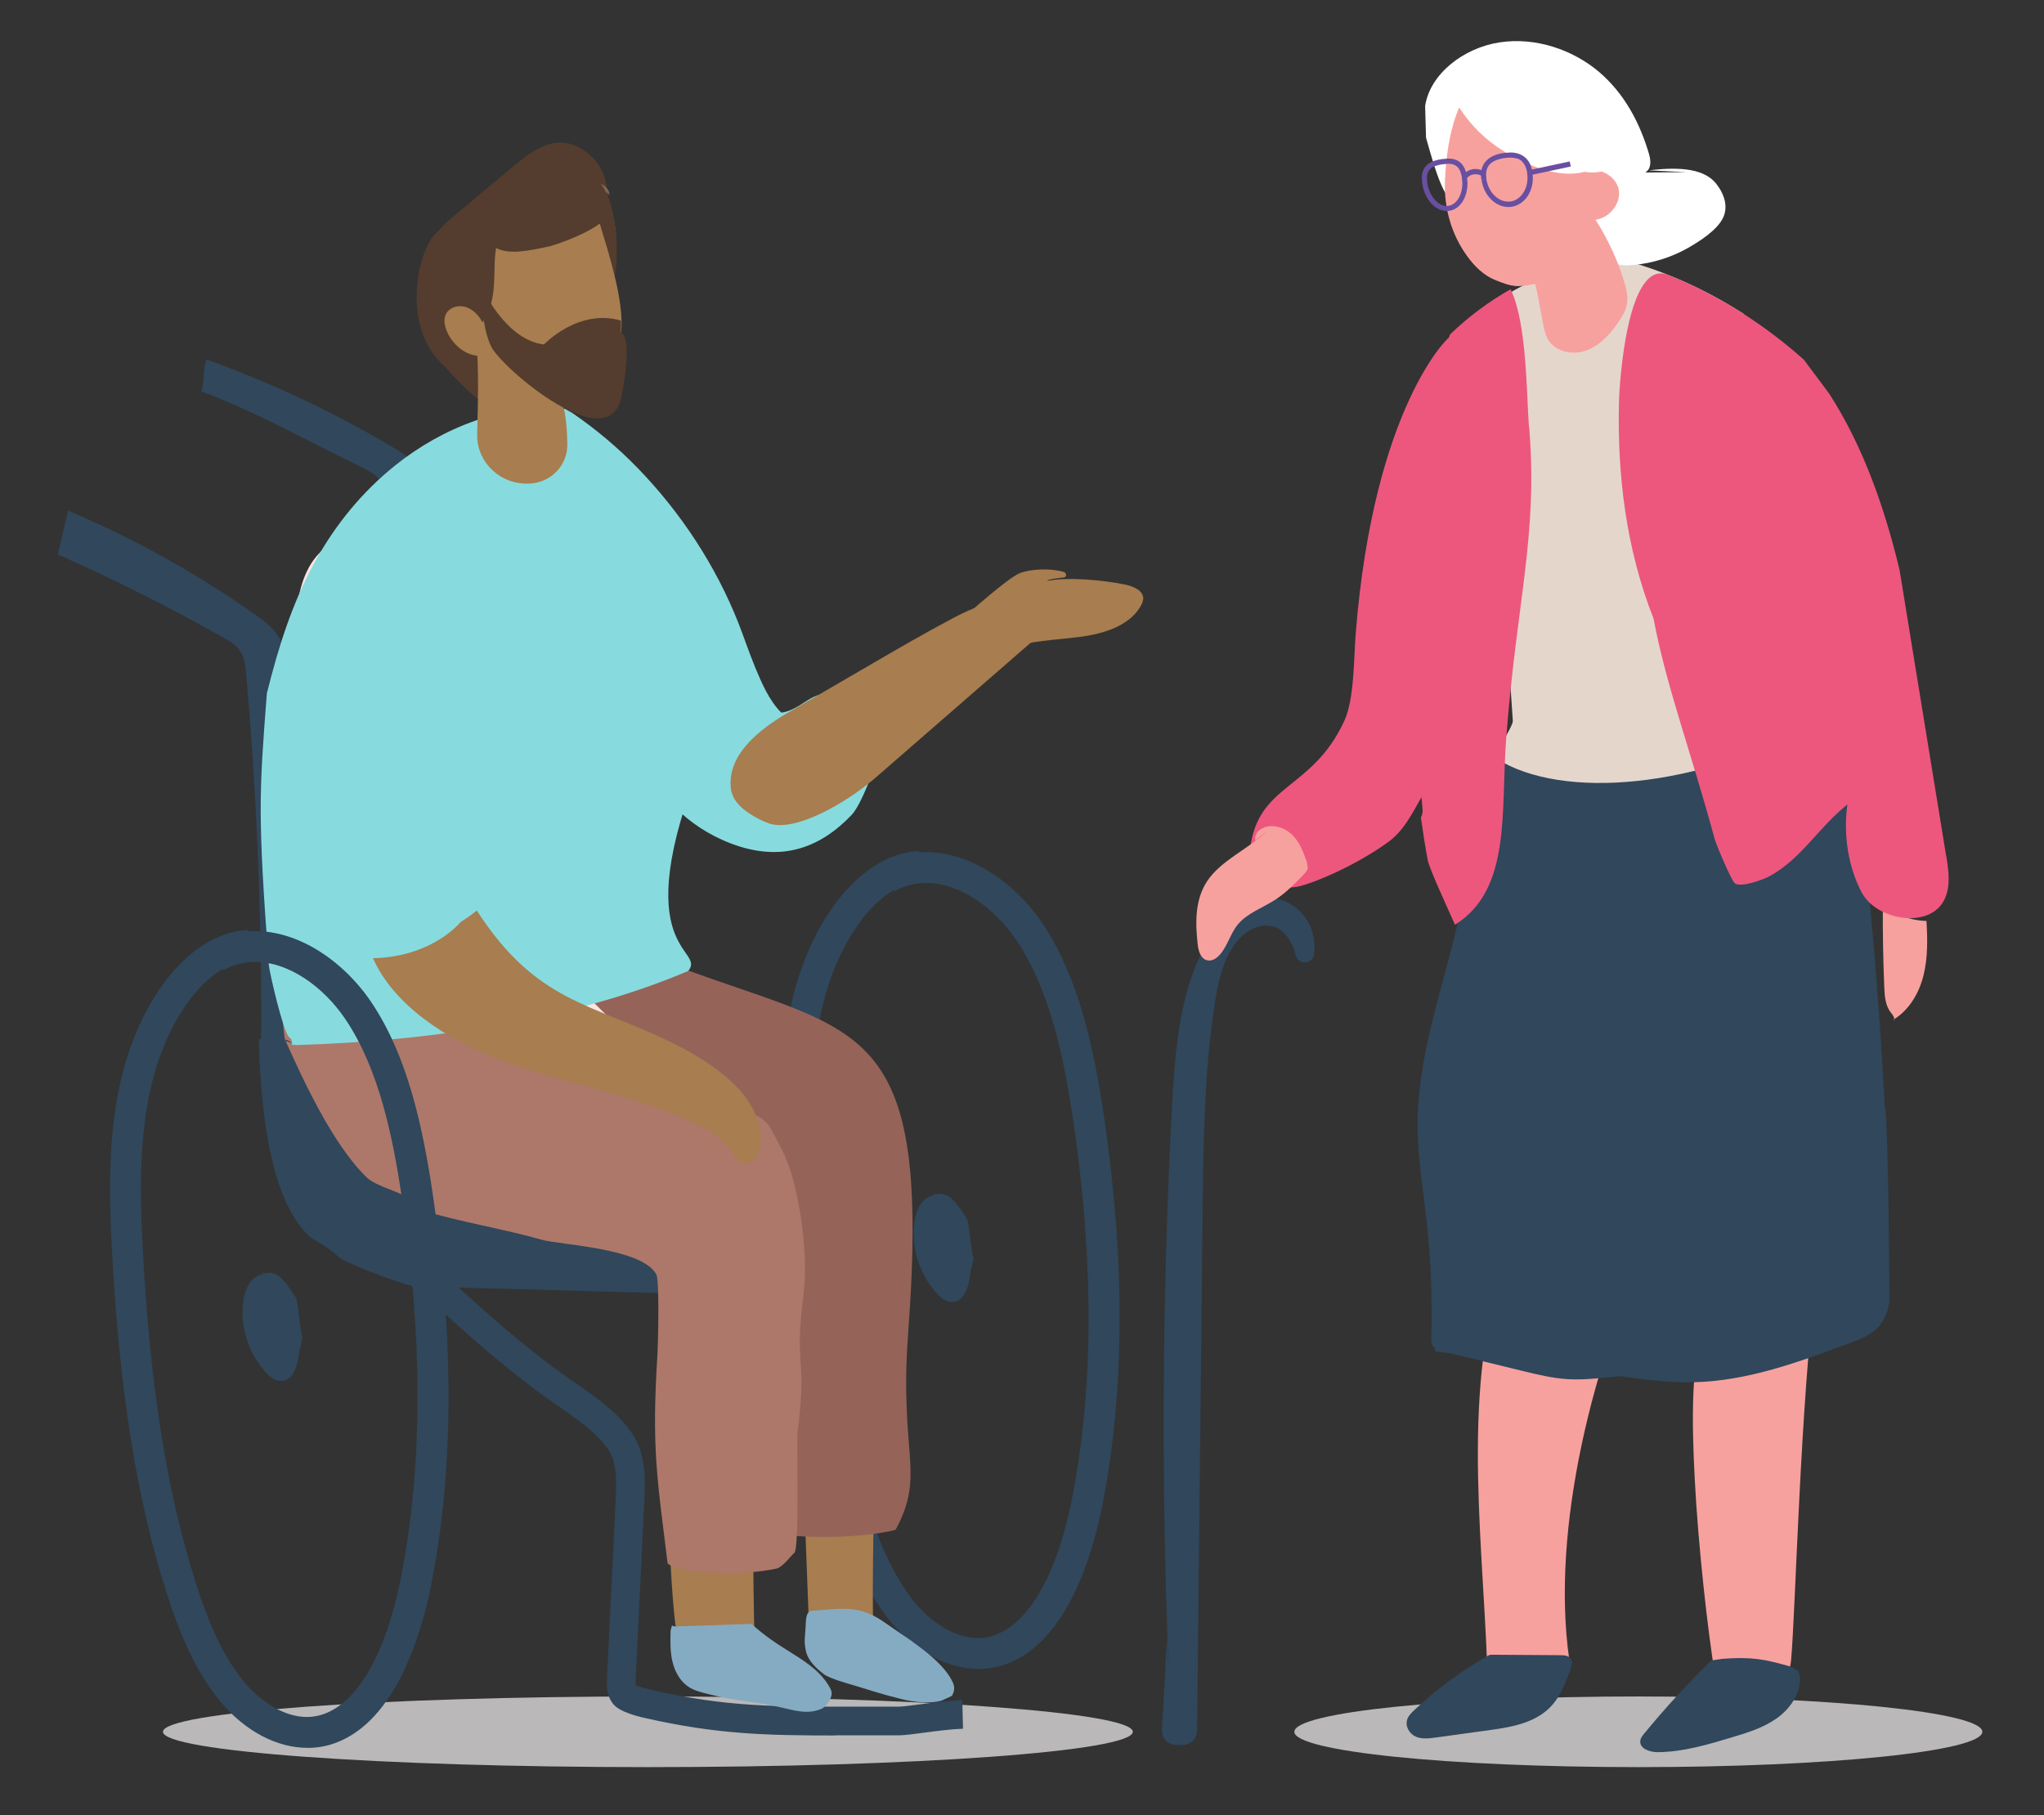
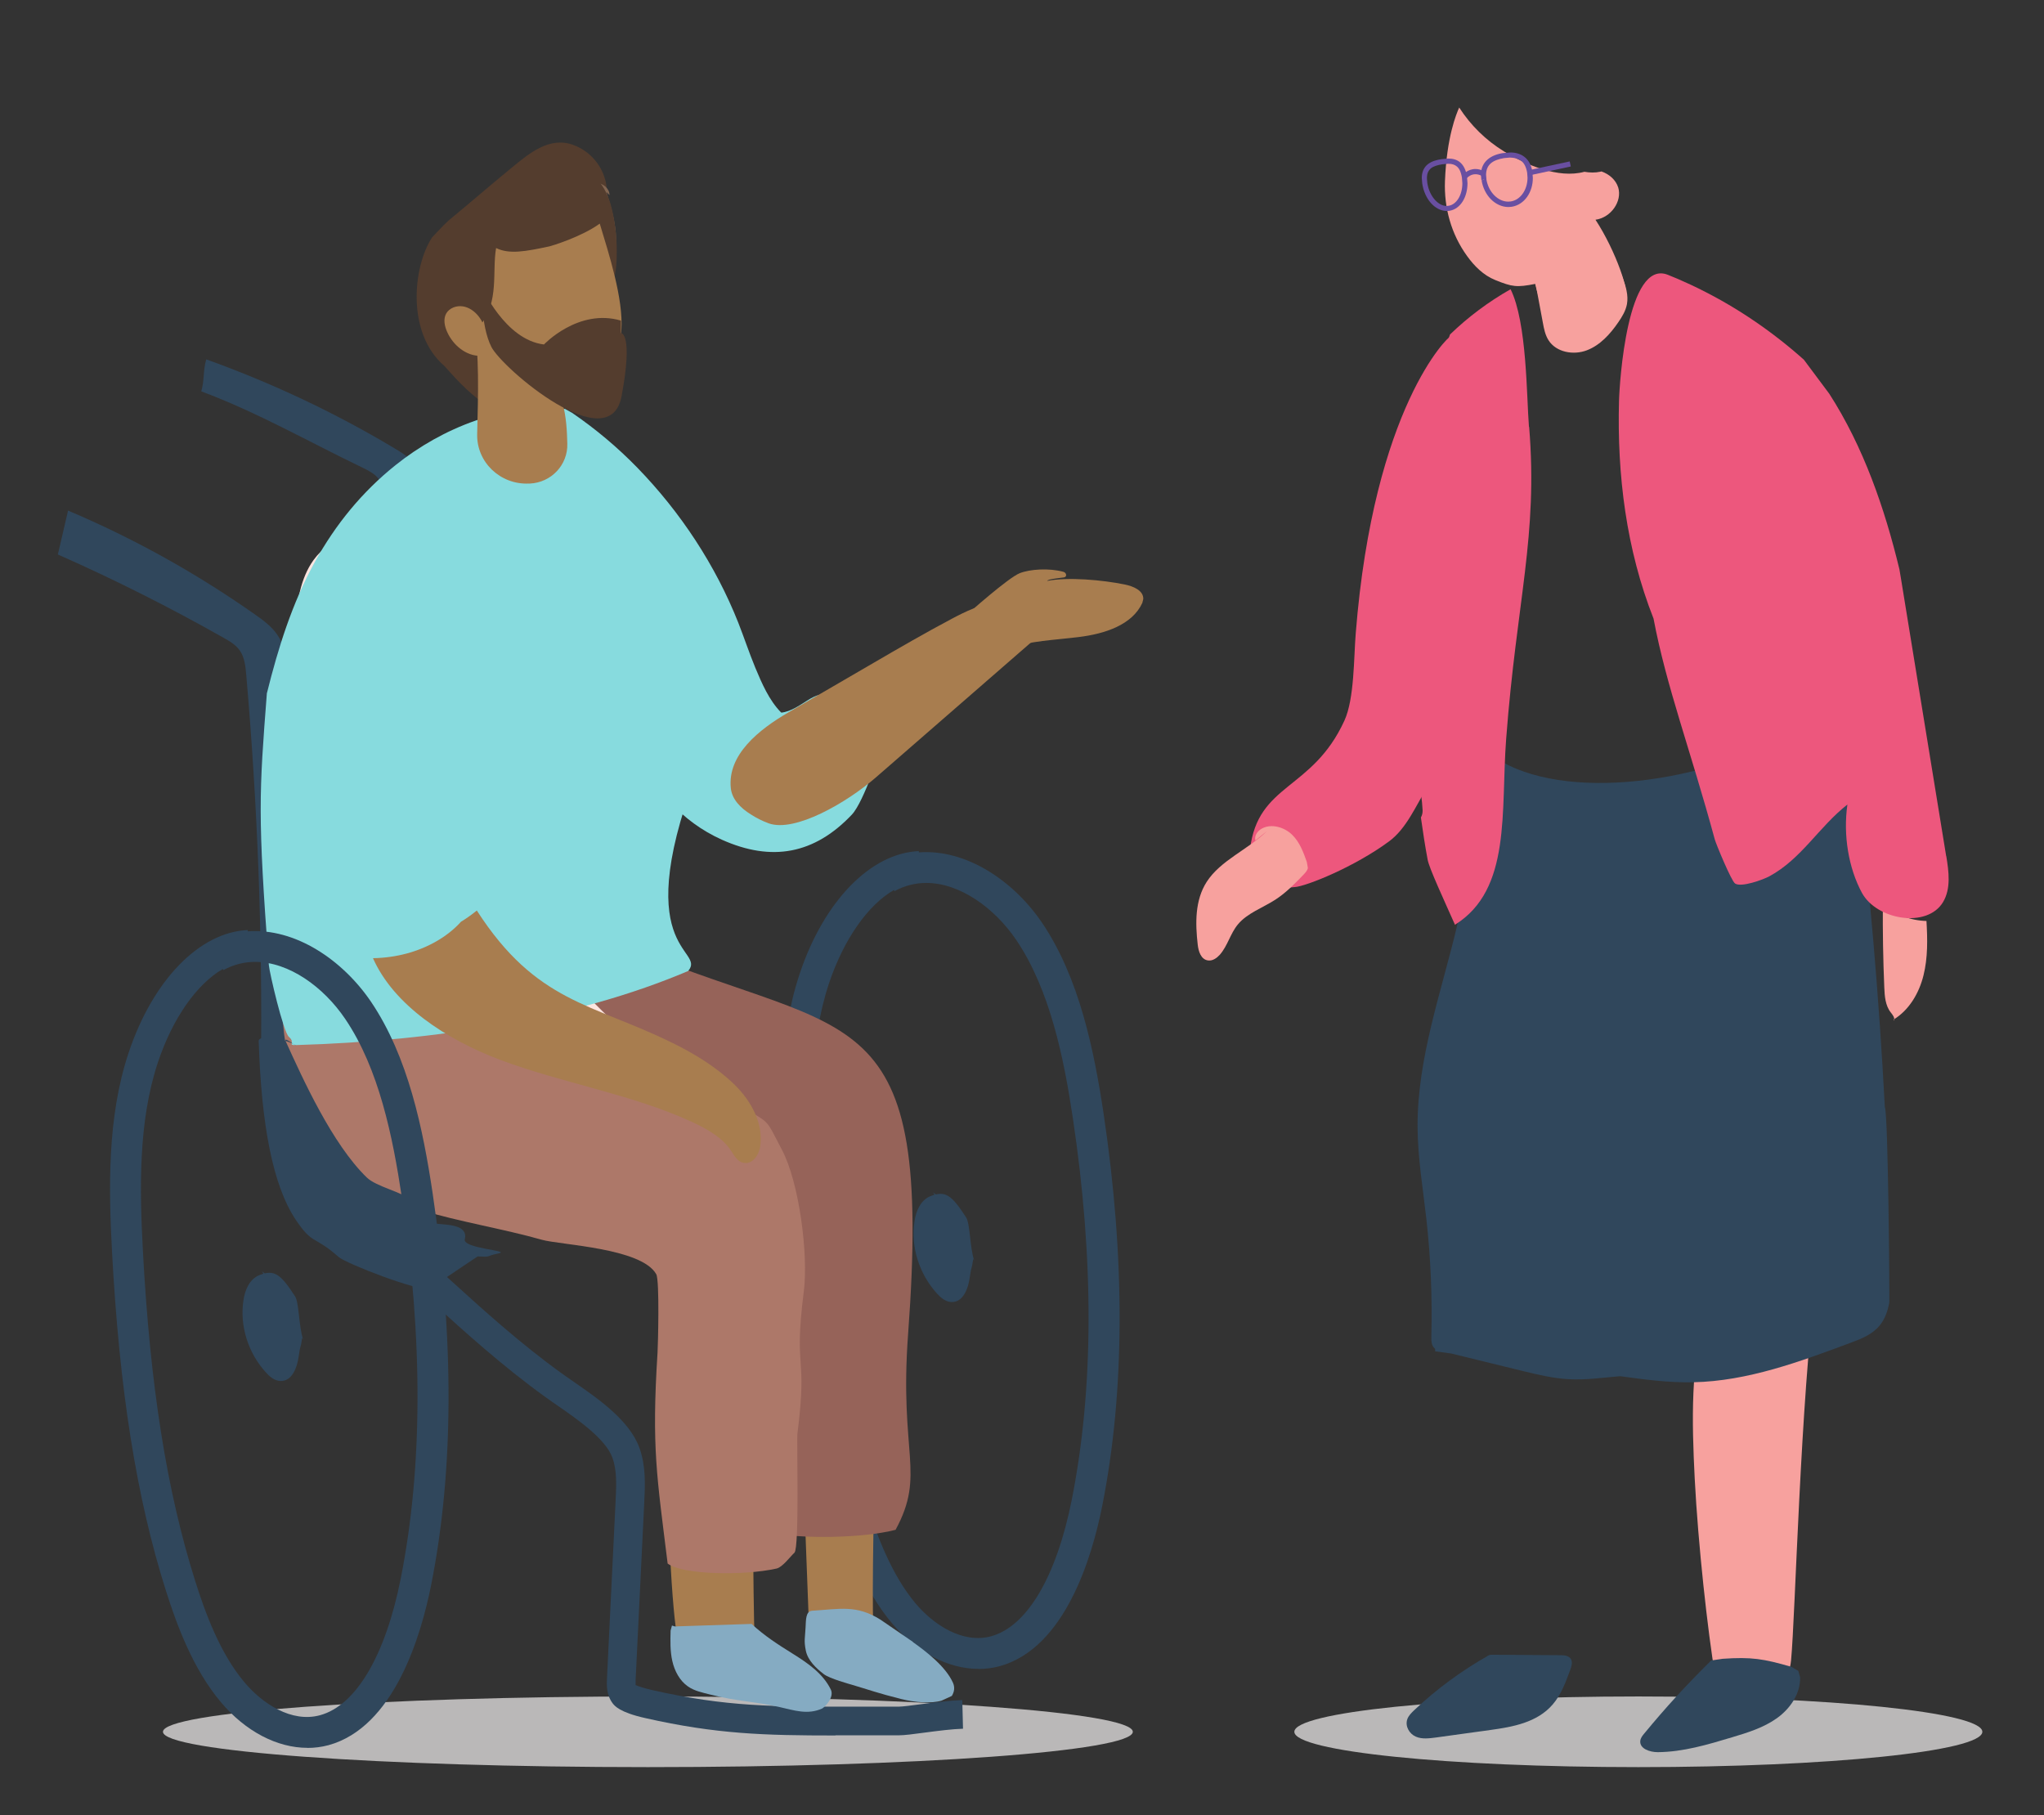
<svg xmlns="http://www.w3.org/2000/svg" id="Layer_1" viewBox="0 0 226.77 201.39">
  <rect x="0" y="0" width="226.77" height="201.39" fill="#333333" stroke="none" />
  <defs>
    <style>.cls-1{fill:none;}.cls-2{fill:#e5d6cc;}.cls-3{fill:#ad7869;}.cls-4{fill:#543d2e;}.cls-5{fill:#a87d4f;}.cls-6{fill:#fce5e0;}.cls-7{fill:#bab8b8;}.cls-8{fill:#fff;}.cls-9{fill:#966359;}.cls-10{fill:#ed577d;}.cls-11{fill:#826652;}.cls-12{fill:#87dbde;}.cls-13{fill:#85abc2;}.cls-14{fill:#f7a19e;}.cls-15{fill:#30475c;}.cls-16{fill:#694fa1;}.cls-17{clip-path:url(#clippath);}</style>
    <clipPath id="clippath">
      <rect class="cls-1" x="6.42" y="4.56" width="213.52" height="191.5" />
    </clipPath>
  </defs>
  <g class="cls-17">
    <path class="cls-14" d="M210.08,113.12c1.73-1.05,2.83-2.93,3.32-4.9.49-1.97.45-4.02.33-6.04-1.76-.04-3.51-.71-4.84-1.86-.02,3.08.03,6.15.16,9.22.04.97.11,2.02.72,2.79.21.27.5.61.33.91l-.02-.11Z" />
    <path class="cls-7" d="M181.77,188.22c-21.08,0-38.17,1.75-38.17,3.92s17.09,3.92,38.17,3.92,38.16-1.75,38.16-3.92-17.09-3.92-38.16-3.92" />
    <path class="cls-7" d="M71.88,188.22c-29.71,0-53.8,1.75-53.8,3.92s24.09,3.92,53.8,3.92,53.8-1.75,53.8-3.92-24.08-3.92-53.8-3.92" />
-     <path class="cls-2" d="M198.73,75.87c-.46-13-2.05-25.97-4.75-38.7-.16-.78-.31-1.56-.5-2.33-4.16-2.67-8.69-4.74-13.43-6.01-7,.51-13.38,3.37-14.83,5.65l.27,9.1c1.04,15.08,1.31,21.32,2.35,36.4.04.67-2.43,4.16-2.07,4.74.58.93,1.52,9.09,2.6,9.3,6.38,1.21,22.54-4.6,29.02-4.86,2.51-.1-1.49-5.4.09-7.35,1.3-1.61,1.32-3.88,1.25-5.95" />
-     <path class="cls-14" d="M167.74,137.84c-5.83,14.36-3.33,31.4-2.75,46.88,3.04-.2,6.08-.39,9.11-.59-2.09-14.6,2.73-33.35,9.06-46.83-3.84-.72-7.68-9.03-11.51-9.75l-3.91,10.29Z" />
    <path class="cls-14" d="M189.24,145.1c-1.68,6.31-1.55,12.45-1.22,18.97.37,7.24,1.44,16.97,2.28,21.93,3.3-.8,7.95,3.06,8.41-1.8.47-4.87,1.03-28.77,2.78-42.1-.56,4.24-8.37,1.75-12.64,2.01-.38.91-.39,1.96-.04,2.87l.42-1.88Z" />
    <path class="cls-15" d="M163.48,89.02c.27.39.52.77.72,1.12l-1.63,8.13-.04.19.94-9.44ZM209.11,122.8c-.65-12.33-1.71-24.63-3.18-36.86-.08-.68-.21-1.45-.71-1.83-.47-.36-1.08-.26-1.63-.2-2.99.34-1.6-3.84-4.32-2.5-13.5,6.64-28.27,7.2-34.52,1.81-.95-.82-3.53-3.38-4.69-2.84-2.79,1.3,1.07,5.34,3.33,8.51-.63,4.53-1.2,9.08-1.69,13.64-1.77,7.5-4.47,14.85-4.43,22.52.02,3.39.59,6.76.97,10.13.49,4.35.67,8.73.56,13.1-.01.47,0,.99.34,1.3l.08.06v.29l1.78.24c2.63.64,5.26,1.28,7.89,1.93,1.68.41,3.38.82,5.11.92,1.91.11,3.82-.17,5.73-.33h.03c2.69.37,5.39.73,8.09.67,6.02-.12,11.85-2.28,17.57-4.42,1.13-.42,2.31-.89,3.12-1.88.59-.72.9-1.61,1.07-2.57.03-.02-.11-20.84-.5-21.68" />
    <path class="cls-15" d="M189.85,184.22c-2.81,2.79-4.9,5.05-7.43,8.11-.2.24-.41.5-.44.82-.09.87,1.06,1.25,1.93,1.25,2.82-.02,5.56-.84,8.25-1.65,1.74-.52,3.51-1.07,4.98-2.12,1.48-1.06,2.63-2.74,2.57-4.55l-.2-.7-.78-.45c-3.07-.89-4.42-1.11-7.61-.89l-1.28.19Z" />
    <path class="cls-15" d="M165.2,183.64c-2.98,1.67-5.78,3.72-8.32,6.12-.3.29-.61.59-.75.99-.27.79.25,1.63.95,1.93.69.3,1.49.19,2.26.09,2-.28,4-.56,6-.83,2.48-.34,5.2-.82,6.93-2.84.92-1.07,1.43-2.44,1.92-3.78.15-.4.3-.86.11-1.22-.21-.41-.74-.46-1.19-.46-2.54-.02-5.09-.04-7.63-.05-.3,0-.74.21-.59.48l.32-.42Z" />
    <path class="cls-10" d="M160.88,37.37c-.11-.15-8.47,7.73-10.47,32.91-.22,2.68-.14,7.22-1.25,9.66-3.57,7.81-9.61,6.92-10.48,14.31-.08.66-.14.84.11,1.46.29.72.91,1.74,1.5,2.22,1.28,1.03,1.73.59,3.35.49,1.27-.08,6.63-2.23,10.47-5.07,1.96-1.45,2.97-3.97,4.27-6.06,1.64-2.65,1.94-5.92,2.15-9.05.55-7.96.82-15.93.82-23.91,0-3.97,2.69-11.95,1.8-15.78-.5-.6-1.81-.53-2.27-1.17" />
-     <path class="cls-15" d="M141.28,102.8c1.23.37,2.12,1.69,2.47,3.19.15.65.88.99,1.48.67h.02c.3-.17.51-.46.54-.79.12-1.01,0-2.07-.37-2.97-1.05-2.52-3.61-3.69-5.86-3.19-2.25.5-4.16,2.4-5.53,4.67-3.12,5.18-3.66,12-4.01,18.46-1.09,20.8-1.21,41.68-.36,62.5l-.19-3.49-.56,10.08c-.05.91.69,1.68,1.62,1.68h.66c.89,0,1.61-.71,1.62-1.58.2-19.09.41-38.19.61-57.29.08-7.76.17-15.55,1.32-23.17.33-2.2.78-4.45,1.86-6.24,1.08-1.79,2.93-3.04,4.68-2.51" />
    <path class="cls-10" d="M169.63,47.37c-.27-3.36-.21-11.59-2.04-15.28-2.45,1.39-4.69,3.06-6.72,5.02-2.93,8.29-4.7,17.01-5.13,25.8v.06c-.05,6.18.25,12.37.86,18.52.04.35.07.69.11,1.04l.08.56c.37,2.25.92,4.53,1.04,6.81.01.3-.06.57-.19.8.22,1.57.46,3.14.75,4.69.19.98,1.76,4.35,3.03,7.21,6.29-3.91,5.07-12.58,5.68-20.62,1.17-15.44,3.54-22.46,2.55-34.62" />
    <path class="cls-14" d="M140.54,92.23c-2.08,2.03-5.13,3.22-6.67,5.62-1.31,2.05-1.26,4.59-.99,6.96.08.74.36,1.65,1.15,1.75.51.07.97-.27,1.3-.63.87-.99,1.16-2.34,2-3.36,1.04-1.26,2.75-1.84,4.16-2.75,1.19-.77,2.18-1.79,3.15-2.8.2-.22.42-.45.46-.73l-.12-.67c-.38-1.08-.79-2.19-1.63-3.01-.84-.82-2.26-1.26-3.32-.7-.51.26-.9.82-.75,1.34l1.27-1.03Z" />
-     <path class="cls-8" d="M186.98,19.1l-4.44.04c.71-.45.61-1.36.4-2.08-1-3.4-2.71-6.69-5.57-9.11-2.86-2.41-6.96-3.86-10.99-3.25-4.03.61-7.75,3.53-8.27,7.07l.1,3.51c.36,1.13,1.82,7.21,3.17,6.99,4.23-.67,2.45-.43,4.81,2.58,2.36,3.01,9.68-.33,11.59,2.93.3.52.64,1.04,1.19,1.34.65.36,1.49.35,2.27.28,2.12-.2,4.2-.85,6.01-1.88,1.38-.78,3.17-1.95,3.86-3.25.69-1.3.19-2.76-.72-3.9-1.52-1.9-4.77-1.78-7.48-1.47l4.06.19Z" />
    <path class="cls-14" d="M179.53,20.8c-.26-.84-.99-1.48-1.86-1.78l-.11.03c-.58.13-1.18.11-1.78.01-2.91.79-6.51-.79-8.9-2.25-2.04-1.25-3.72-2.91-4.99-4.88-.32.71-1.39,3.27-1.58,8.17-.11,2.95.69,5.87,2.45,8.3.79,1.1,1.81,2.14,3.13,2.67,1.9.77,2.38.83,4.43.43.33,1.45,1.12,3.54,1.69,4.92,1.76-.08,6.64-2.56,8.23-3.28.75-.34-.97-5.32-3.23-8.76,1.71-.23,2.99-2.04,2.52-3.59" />
    <path class="cls-14" d="M170.28,31.03c.3,1.59.59,3.18.89,4.77.12.67.26,1.37.63,1.95.85,1.34,2.76,1.68,4.24,1.12,1.48-.56,2.6-1.8,3.49-3.1.43-.62.83-1.28.97-2.02.18-.99-.13-2-.48-2.95-.69-1.86-1.57-3.68-2.86-5.2-1.3-1.51-3.04-2.7-4.99-3.06-.64-.11-1.32-.14-1.95.05-1.37.42-2.28,1.86-2.33,3.29-.05,1.43.65,2.82,1.65,3.84.7.71,1.58,1.36,1.78,2.33l-1.03-1.03Z" />
    <path class="cls-10" d="M215.92,95c-1.68-10.31-3.36-20.62-5.04-30.94-.05-.29-.1-.59-.15-.89-1.64-6.8-3.99-13.59-7.78-19.48-.94-1.26-1.88-2.53-2.82-3.78-3.43-3.06-7.28-5.71-11.4-7.76l-.05-.03c-.34-.17-.68-.33-1.02-.49l-.37-.17-.69-.31-.49-.22-.1-.04c-.32-.14-.64-.27-.97-.4-4.51-1.79-5.37,12-5.42,14-.22,8.22.8,16.45,3.83,24.14,1.43,7.58,4.11,14.6,6.8,24.52.14.5,1.82,4.57,2.24,4.87.67.47,3.1-.41,3.82-.8,3.57-1.94,5.46-5.45,8.65-7.96-.49,3.4.13,7.06,1.61,9.8,1.64,3.02,7.26,3.97,9.01,1.01.88-1.49.63-3.37.35-5.08" />
    <path class="cls-16" d="M158.07,20.33l-.28.04c.26,1.7,1.38,3.02,2.72,3.04l.29-.02c1.26-.21,2.01-1.55,2.01-3.07l-.06-.73c-.11-.73-.37-1.24-.75-1.57-.38-.33-.86-.43-1.34-.43l-.75.07c-.56.09-1.08.23-1.5.56-.42.33-.68.85-.67,1.55l.05.6.28-.04.28-.04-.04-.51c0-.58.18-.88.45-1.11.28-.22.72-.36,1.24-.44l.66-.06c.41,0,.73.09.97.3.25.21.45.57.56,1.22l.05.64c0,1.35-.68,2.38-1.53,2.5l-.2.02c-.91.02-1.93-1.04-2.16-2.56l-.28.04Z" />
    <path class="cls-16" d="M164.65,19.94l-.28.04c.26,1.7,1.52,2.98,2.98,2.99l.37-.03c1.42-.23,2.35-1.63,2.34-3.21l-.05-.64c-.21-1.56-1.3-2.2-2.49-2.17l-.74.06c-1.3.18-2.49.9-2.48,2.43l.05.56.28-.05.28-.05-.04-.47c.01-1.18.78-1.65,1.99-1.86l.65-.06c1.02.03,1.69.37,1.92,1.68l.04.55c0,1.37-.8,2.48-1.86,2.64l-.29.02c-1.1,0-2.19-1.03-2.42-2.51l-.28.04Z" />
    <path class="cls-16" d="M162.7,19.81l.06-.07c.13-.14.47-.41.93-.41.22,0,.47.05.78.22l.28-.5c-.38-.21-.74-.3-1.05-.3-.93,0-1.42.68-1.44.71l.46.34Z" />
    <path class="cls-16" d="M169.8,19.43s2.24-.48,4.47-.96l-.12-.56c-2.24.48-4.47.96-4.47.96l.12.56Z" />
    <path class="cls-15" d="M103.52,132.3c2.92,2.03,3.04,5.64,4.47,7.26-.24,1.69-.17.53-.41,2.22-.17,1.19-.72,2.71-2.01,2.68-.67-.02-1.21-.49-1.64-.97-1.98-2.19-2.9-5.18-2.47-8,.17-1.13.67-2.36,1.8-2.79,1.6-.62,2.3-.15,3.92,2.36.46.71.4,3.25.9,4.81l-4.56-7.57Z" />
    <path class="cls-15" d="M102.77,97.96c-1.2,0-2.39.29-3.53.91l-.07-.12c-2.86,1.65-5.55,5.43-7.2,10.36-2.21,6.63-2.02,14.24-1.67,20.84.8,15.04,2.65,26.69,5.8,36.68,1.12,3.55,2.76,8.03,5.48,11.27,1.96,2.33,5.2,4.51,8.38,3.64,3.99-1.09,7.25-6.61,8.95-15.16,2.44-12.3,2.48-26.54.12-42.31-1-6.67-2.53-14.23-6.28-19.78-2.4-3.54-6.24-6.33-10-6.33M108.55,185.16c-3.34,0-6.85-1.81-9.58-5.05-3.12-3.7-4.91-8.59-6.13-12.44-3.24-10.27-5.14-22.2-5.96-37.53-.37-6.92-.56-14.91,1.84-22.1,2.68-8.05,7.87-13.39,13.22-13.61v.14c5.26-.39,10.52,3.16,13.67,7.81,4.14,6.12,5.77,14.15,6.83,21.19,2.41,16.16,2.37,30.79-.15,43.49-1.15,5.8-4.16,15.83-11.41,17.81-.76.2-1.53.3-2.32.3" />
    <path class="cls-5" d="M106.7,68.71c.93-.86,5.18-4.61,6.42-5.11,1.15-.46,3.27-.59,4.85-.16.37.1.43.56.08.62-.77.11-1.78.19-1.87.39,2.3-.45,6.11-.11,8.61.4.92.19,2.08.65,2.05,1.61l-.11.44c-1.11,2.41-4.1,3.42-7.06,3.78-2.87.35-5.1.4-7.76,1.21-.28.08-2.49,2.73-3.25,3.35-.22-2.27-2.31-6.25-1.95-6.52" />
    <path class="cls-15" d="M35.68,121.44c-4.81-14.89-2.02-31.16-3.7-46.77-.15-1.42-.36-2.9-1.12-4.1-.64-1.01-1.62-1.73-2.59-2.41-6.5-4.57-13.45-8.44-20.72-11.51-.38,1.62-.76,3.25-1.13,4.87,6.27,2.77,12.41,5.86,18.4,9.25.66.37,1.34.77,1.78,1.4.54.77.64,1.77.72,2.72,1.26,14.45,1.81,28.95,1.63,43.45,2.79-.59,5.83.35,7.85,2.43l-1.12.67Z" />
    <path class="cls-15" d="M51.01,94.83c-4.81-12.63-2.02-26.44-3.7-39.67-.15-1.21-.36-2.46-1.12-3.48-.64-.85-1.62-1.47-2.59-2.04-6.5-3.88-13.45-7.16-20.72-9.77-.38,1.38-.17,2.17-.55,3.55,6.28,2.35,11.83,5.55,17.82,8.43.66.32,1.34.66,1.78,1.19.54.66.64,1.5.72,2.31,1.26,12.25,1.81,24.55,1.63,36.85,2.79-.51,5.83.29,7.85,2.06l-1.12.57Z" />
    <path class="cls-15" d="M92.7,192.53c.78,0,1.59,0,2.42,0,1.43,0,2.96,0,4.6,0h.01c.6,0,1.6-.13,2.86-.3,1.44-.19,3.08-.4,4.25-.43l-.08-3.18c-1.34.04-3.06.26-4.58.46-1.01.13-2.05.27-2.45.27h0c-1.65,0-3.18,0-4.62,0-9.36.02-14.51.03-22.81-1.85-.74-.17-1.44-.39-1.78-.54v-.59s.96-19.76.96-19.76c.09-1.86.19-3.97-.55-6-1.11-3.03-4.55-5.42-7.32-7.33-.45-.32-.89-.61-1.27-.89-4.61-3.32-8.75-7.08-11.78-9.83-1.21-1.1-2.17-1.97-2.9-2.58l-2.03,2.45c.67.56,1.66,1.45,2.79,2.49,2.91,2.64,7.31,6.64,12.06,10.06.41.3.85.6,1.32.93,2.27,1.57,5.38,3.72,6.14,5.81.52,1.42.44,3.12.36,4.75l-.96,19.76c-.03.67-.09,1.79.63,2.75.21.27.75,1,3.62,1.64,7.87,1.78,13.22,1.93,21.1,1.93" />
-     <path class="cls-15" d="M42.83,134.4c8.78-.88,18.14,1.26,26.92.38.82-.08,1.73-.14,2.37.27.53.34.72.91.89,1.44.72,2.34,1.44,4.69,2.16,7.03l-23.25-.64c-2.62-.07-5.47-.22-7.43-1.62-1.96-1.41-4.32-8.72-1.85-9.41l.19,2.55Z" />
    <path class="cls-5" d="M97.26,160.53c-.32,2.43-.52,17.14-.38,19.59-2.89-.4-4.27-.48-7.17-.8-.65-16.76-.74-19.62-.45-21.25l8.01,2.46Z" />
    <path class="cls-13" d="M101.27,182.18c1.49,1.05,3.68,2.75,4.46,4.53.22.5.15.99-.13,1.45l-1.13.52c-1.15.35-2.96.21-4.5-.18-2.49-.62-3.63-1.04-5.46-1.58-.17-.05-2.48-.68-3.12-1.18-.83-.64-1.77-1.51-1.99-2.61-.22-1.1-.09-1.38-.03-2.52.05-.87,0-1.86.74-1.9,3.05-.19,4.92-.69,7.59,1l3.59,2.46Z" />
    <path class="cls-5" d="M83.75,154.02c-.36,2.43-.19,25.1-.03,27.55-3.25-.4-5.5-.77-8.76-1.09-.6-4.44-1.23-19.04-.9-20.68l9.69-5.78Z" />
    <path class="cls-13" d="M83.39,180.18c1.46,1.34,2.9,2.26,4.58,3.31,1.68,1.05,3.32,2.18,4.2,3.95.44.89-.72,2.01-.96,2.12-1.62.72-3.06.21-4.79-.18-2.81-.63-4.64-.61-7.62-1.37-.85-.22-1.74-.39-2.46-.89-.93-.64-1.5-1.72-1.75-2.83-.25-1.1-.22-2.25-.19-3.38l.15-.56.3.1,8.53-.28Z" />
    <path class="cls-9" d="M51.11,104.48c.33,3.37,3.16-5.75,19.58,1.01,23.94,9.86,32.85,4.97,30.06,42.5-1,13.41,1.98,15.51-1.39,21.74-3.68.95-10.34,1.02-14.06.33,1.27-9.48,1.82-19.02,1.62-28.55-.05-2.68-.18-5.42-1.21-7.93-3.13-7.63-13.16-10.7-21.99-12.94-8.83-2.23-18.84-5.53-21.63-13.27l9.01-2.9Z" />
    <path class="cls-3" d="M44.41,104.85c13.02,4.96,25.54,10.88,37.39,17.69,3.81,2.19,3.04,1.42,4.94,5.01,1.95,3.67,2.95,11.7,2.44,15.71-1.16,9.19.45,6.6-.71,15.8-.09.71.23,12.69-.33,13.21-.48.44-1.32,1.61-1.99,1.76-3.7.82-10.48.69-12.08-.56-1.19-9.67-1.79-12.81-1.12-23.4.05-.77.24-7.99-.14-8.69-1.62-2.93-10.67-3.25-12.7-3.83-8.54-2.43-19.65-3.13-23.76-9.92-4.11-6.79-8.81-20.31.16-21.58.75-.11.73-1.47,1.4-1.91.7-.45,1.65-.43,2.52-.35,2.88.27,5.71.9,8.38,1.87l-4.38-.82Z" />
    <path class="cls-6" d="M32.72,69.42c.23-2.55.58-5.23,2.07-7.29,1.88-2.6,5.43-3.68,8.48-2.85,2.56.69,4.72,2.59,6.02,4.97.06,9,.11,18,.17,27,0,1.61.03,3.28.74,4.72.7,1.44,2,2.47,3.27,3.41,5.11,3.77,9.57,9.18,14.12,13.54-1.61,2.17-2.16,3.08-3.77,5.25l-1.56-.66c-5.06.56-8.46-1.99-12.26-3.66-3.37-1.48-6.83-1.45-9.89-3.53-5.16-3.5-6.68-10.51-7.28-16.84-.78-7.99-.81-16.05-.1-24.05" />
    <path class="cls-6" d="M53.44,43.95l.22-.17c.29-.03.57-.05.86-.07l-.45.09-.64.15h.01Z" />
    <path class="cls-6" d="M94.54,85.8c1.86-1.44-5.69,8.74-5.44,6.4.22-2.01.3-4.02.26-6.04,2.49.18,4.57.12,5.18-.36" />
    <path class="cls-12" d="M29.62,76.88c1.24-5,2.79-9.95,5.28-14.48,2.3-4.18,5.26-7.82,8.99-10.8,5.2-4.16,12.14-6.91,18.81-6.23l.78.44c2.6,1.78,5.02,3.81,7.23,6.08,4.79,4.93,8.66,10.8,11.2,17.2.65,1.66,1.21,3.35,1.89,5,.72,1.72,1.52,3.59,2.84,4.94.66.67,1.45,1.28,2.31,1.76.23,1.78.37,3.58.4,5.38-4.75-.33-11.01-1.5-11.37-2.15-8.74,21.67.48,21.2-1.63,23.71-12.31,5.24-27.9,7.77-43.51,8.22-.98.03-.03-.26-.78-.9-.63-.53-2.16-7.13-2.23-7.95-1.26-16.74-1.08-19.06-.22-30.21" />
    <path class="cls-12" d="M67.62,78.3c1.86.57,3.22,10.72,12.48,14.87,5.51,2.47,10.25,1.6,14.4-2.78,1.35-1.42,3.34-7.47,3.66-8.96.97-4.46-1.12-1.41-5.87-4.13-1.89-1.08-3.32,1.5-5.66,1.78-2.49.3-9.89-15.24-11.03-13.53-1.14,1.71-7.38,1.41-7.72,3.31l-.26,9.43Z" />
    <path class="cls-15" d="M29.07,141.06c2.92,2.03,3.04,5.64,4.47,7.26-.24,1.68-.17.53-.41,2.22-.17,1.19-.72,2.71-2.01,2.68-.67-.02-1.21-.49-1.64-.97-1.98-2.19-2.9-5.18-2.47-8,.17-1.13.67-2.36,1.8-2.79,1.6-.62,2.3-.15,3.92,2.36.46.71.4,3.25.9,4.81l-4.56-7.57Z" />
    <path class="cls-15" d="M28.32,106.72c-1.2,0-2.39.28-3.53.91l-.07-.12c-2.86,1.65-5.56,5.43-7.2,10.36-2.21,6.63-2.02,14.23-1.67,20.84.8,15.04,2.65,26.69,5.8,36.68,1.12,3.55,2.75,8.03,5.48,11.27,1.96,2.33,5.2,4.51,8.38,3.64,3.99-1.09,7.25-6.61,8.95-15.16,2.44-12.3,2.48-26.54.12-42.31-1-6.67-2.52-14.23-6.28-19.78-2.39-3.54-6.23-6.33-10-6.33M34.1,193.92c-3.34,0-6.85-1.81-9.58-5.05-3.12-3.7-4.91-8.59-6.13-12.44-3.25-10.27-5.14-22.2-5.96-37.53-.37-6.92-.56-14.91,1.84-22.1,2.68-8.05,7.87-13.39,13.22-13.61v.14c5.26-.39,10.51,3.16,13.67,7.81,4.14,6.12,5.77,14.15,6.83,21.19,2.41,16.16,2.37,30.79-.15,43.49-1.15,5.8-4.16,15.83-11.41,17.81-.76.2-1.53.3-2.32.3" />
    <path class="cls-5" d="M116.53,69.41c-6.45,5.61-12.89,11.22-19.34,16.83-3.23,2.81-9.03,6.17-11.93,5.1-.7-.26-1.31-.57-1.94-.97-1.22-.75-2.11-1.72-2.24-2.92-.39-3.71,3.1-6.5,6.42-8.43,3.13-1.82,6.26-3.64,9.39-5.46,2.87-1.67,5.75-3.34,8.71-4.91,1.55-.82,3.18-1.62,5.06-1.82,1.89-.21,4.12.31,5.48,1.68l-.41,1.12.8-.22Z" />
    <path class="cls-15" d="M47.63,142.99c-1.31.27-9.23-2.8-10.06-3.53-2.77-2.45-2.83-1.28-4.72-4.07-2.6-3.85-3.85-10.63-4.15-19.88-.03-.85,3.38-.1,4.05.45.65.54-1.36-1.11-1.06-.45,1.9,4.19,5.16,11.4,8.99,15.12,1.09,1.06,3.88,1.57,5.09,2.61,1.22,1.03.59,2.3,2.54,2.52,1.11.12,2.47.11,3.06.75.26.29.29.64.2.97-.3,1.06,5.27,1.27,3.72,1.59-1.55.32-.67.41-2.3.33l-5.37,3.6Z" />
    <path class="cls-5" d="M45.09,105.8c2.34-.63,4.53-1.84,6.05-3.53.62-.38,1.21-.8,1.76-1.25,6.6,10.25,12.77,10.29,21.7,14.69,2.51,1.23,4.94,2.73,6.88,4.62,1.94,1.89,3.28,4.46,2.84,6.98-.15.86-.83,1.88-1.8,1.71-.7-.12-1.05-.8-1.41-1.34-.97-1.48-2.68-2.44-4.4-3.23-6.71-3.08-14.31-4.26-21.27-6.88-5.95-2.25-11.75-6.05-14.06-11.26,1.3-.02,2.59-.21,3.7-.51" />
    <path class="cls-4" d="M54.47,45.33c-2.21-1.51-3.36-2.69-5.16-4.72-4.24-3.64-3.51-10.99-1.38-14.26.33-.37.96-1.01,1.3-1.37l.53-.51c2.36-1.94,4.67-3.95,7.03-5.88,1.94-1.59,4.19-3.49,6.84-2.5,2.39.88,3.93,3.3,3.68,5.82l.21.51c-.3,1.03-.75,2.01-1.32,2.94-.45.75-.99,1.46-1.54,2.15-.6.76-1.31,1.46-1.87,2.25-.48.68.12,1.62.86,1.47-.25,1.23-.42,2.49-.66,3.71-.57,2.98-1.87,6.22-4.73,7.35-1.73.69-1.99,3.65-3.79,3.04" />
    <path class="cls-11" d="M67.29,21.32c.51,1.7,1.03,3.42,1.06,5.19,0,.69-.06,1.39-.36,2.01-.3.62-.86,1.15-1.55,1.26l-.6-.04-.44-.39c-.4-.53-.58-1.18-.75-1.82-.37-1.34-.74-2.7-.74-4.08,0-.72.11-1.46.48-2.08.37-.62,1.06-1.09,1.79-1.07.73.02,1.45.63,1.44,1.35l-.32-.33Z" />
    <path class="cls-4" d="M66.7,32.79c1.23-.6,1.59-2.13,1.68-3.48.12-1.79.01-3.6-.33-5.36-.23-1.19-.57-2.38-1.26-3.38-.7-1-1.79-1.78-3.01-1.88-.56-.04-1.17.07-1.58.46-.6.57-.6,1.5-.51,2.32.43,3.77,1.97,7.42,4.38,10.39l.37.36c.42.24,1.05-.08,1.08-.56l-.82,1.13Z" />
    <path class="cls-5" d="M53.29,36.08c2.12-2.63,1.29-5.95,1.75-8.56,1.46.71,3.23.39,5.93-.19.19-.04,3.51-1.03,5.57-2.52,1.01,3.35,2.63,8.33,2.4,11.8-.26,3.86-2.56,6.63-6.55,8,.46,1.73.51,3.19.55,4.62.07,2.34-1.77,4.31-4.16,4.42h-.11c-3.18.14-5.82-2.39-5.73-5.51.11-4.24.25-9.07-.37-12-2.76-.07-.97,2.43.32.05.52-.97-2.01-.56.41-.11" />
    <path class="cls-5" d="M54.04,37.01c-.23-.67-.5-1.34-.93-1.9-.44-.56-1.06-1.02-1.77-1.12-.71-.11-1.5.19-1.84.8-.34.62-.18,1.39.11,2.04.65,1.46,2.1,2.69,3.72,2.65l.67-.16c.29-.17.46-.51.51-.84.1-.74-.37-1.53-1.09-1.81l.63.34Z" />
    <path class="cls-4" d="M68.89,36.95s1.39-.05.07,7.01c-1.33,7.06-13.24-3.08-14.45-5.48-1.21-2.4-1.07-6.66-1.07-6.66,0,0,2.57,5.88,6.91,6.4,0,0,3.81-4.04,8.54-2.65" />
  </g>
</svg>